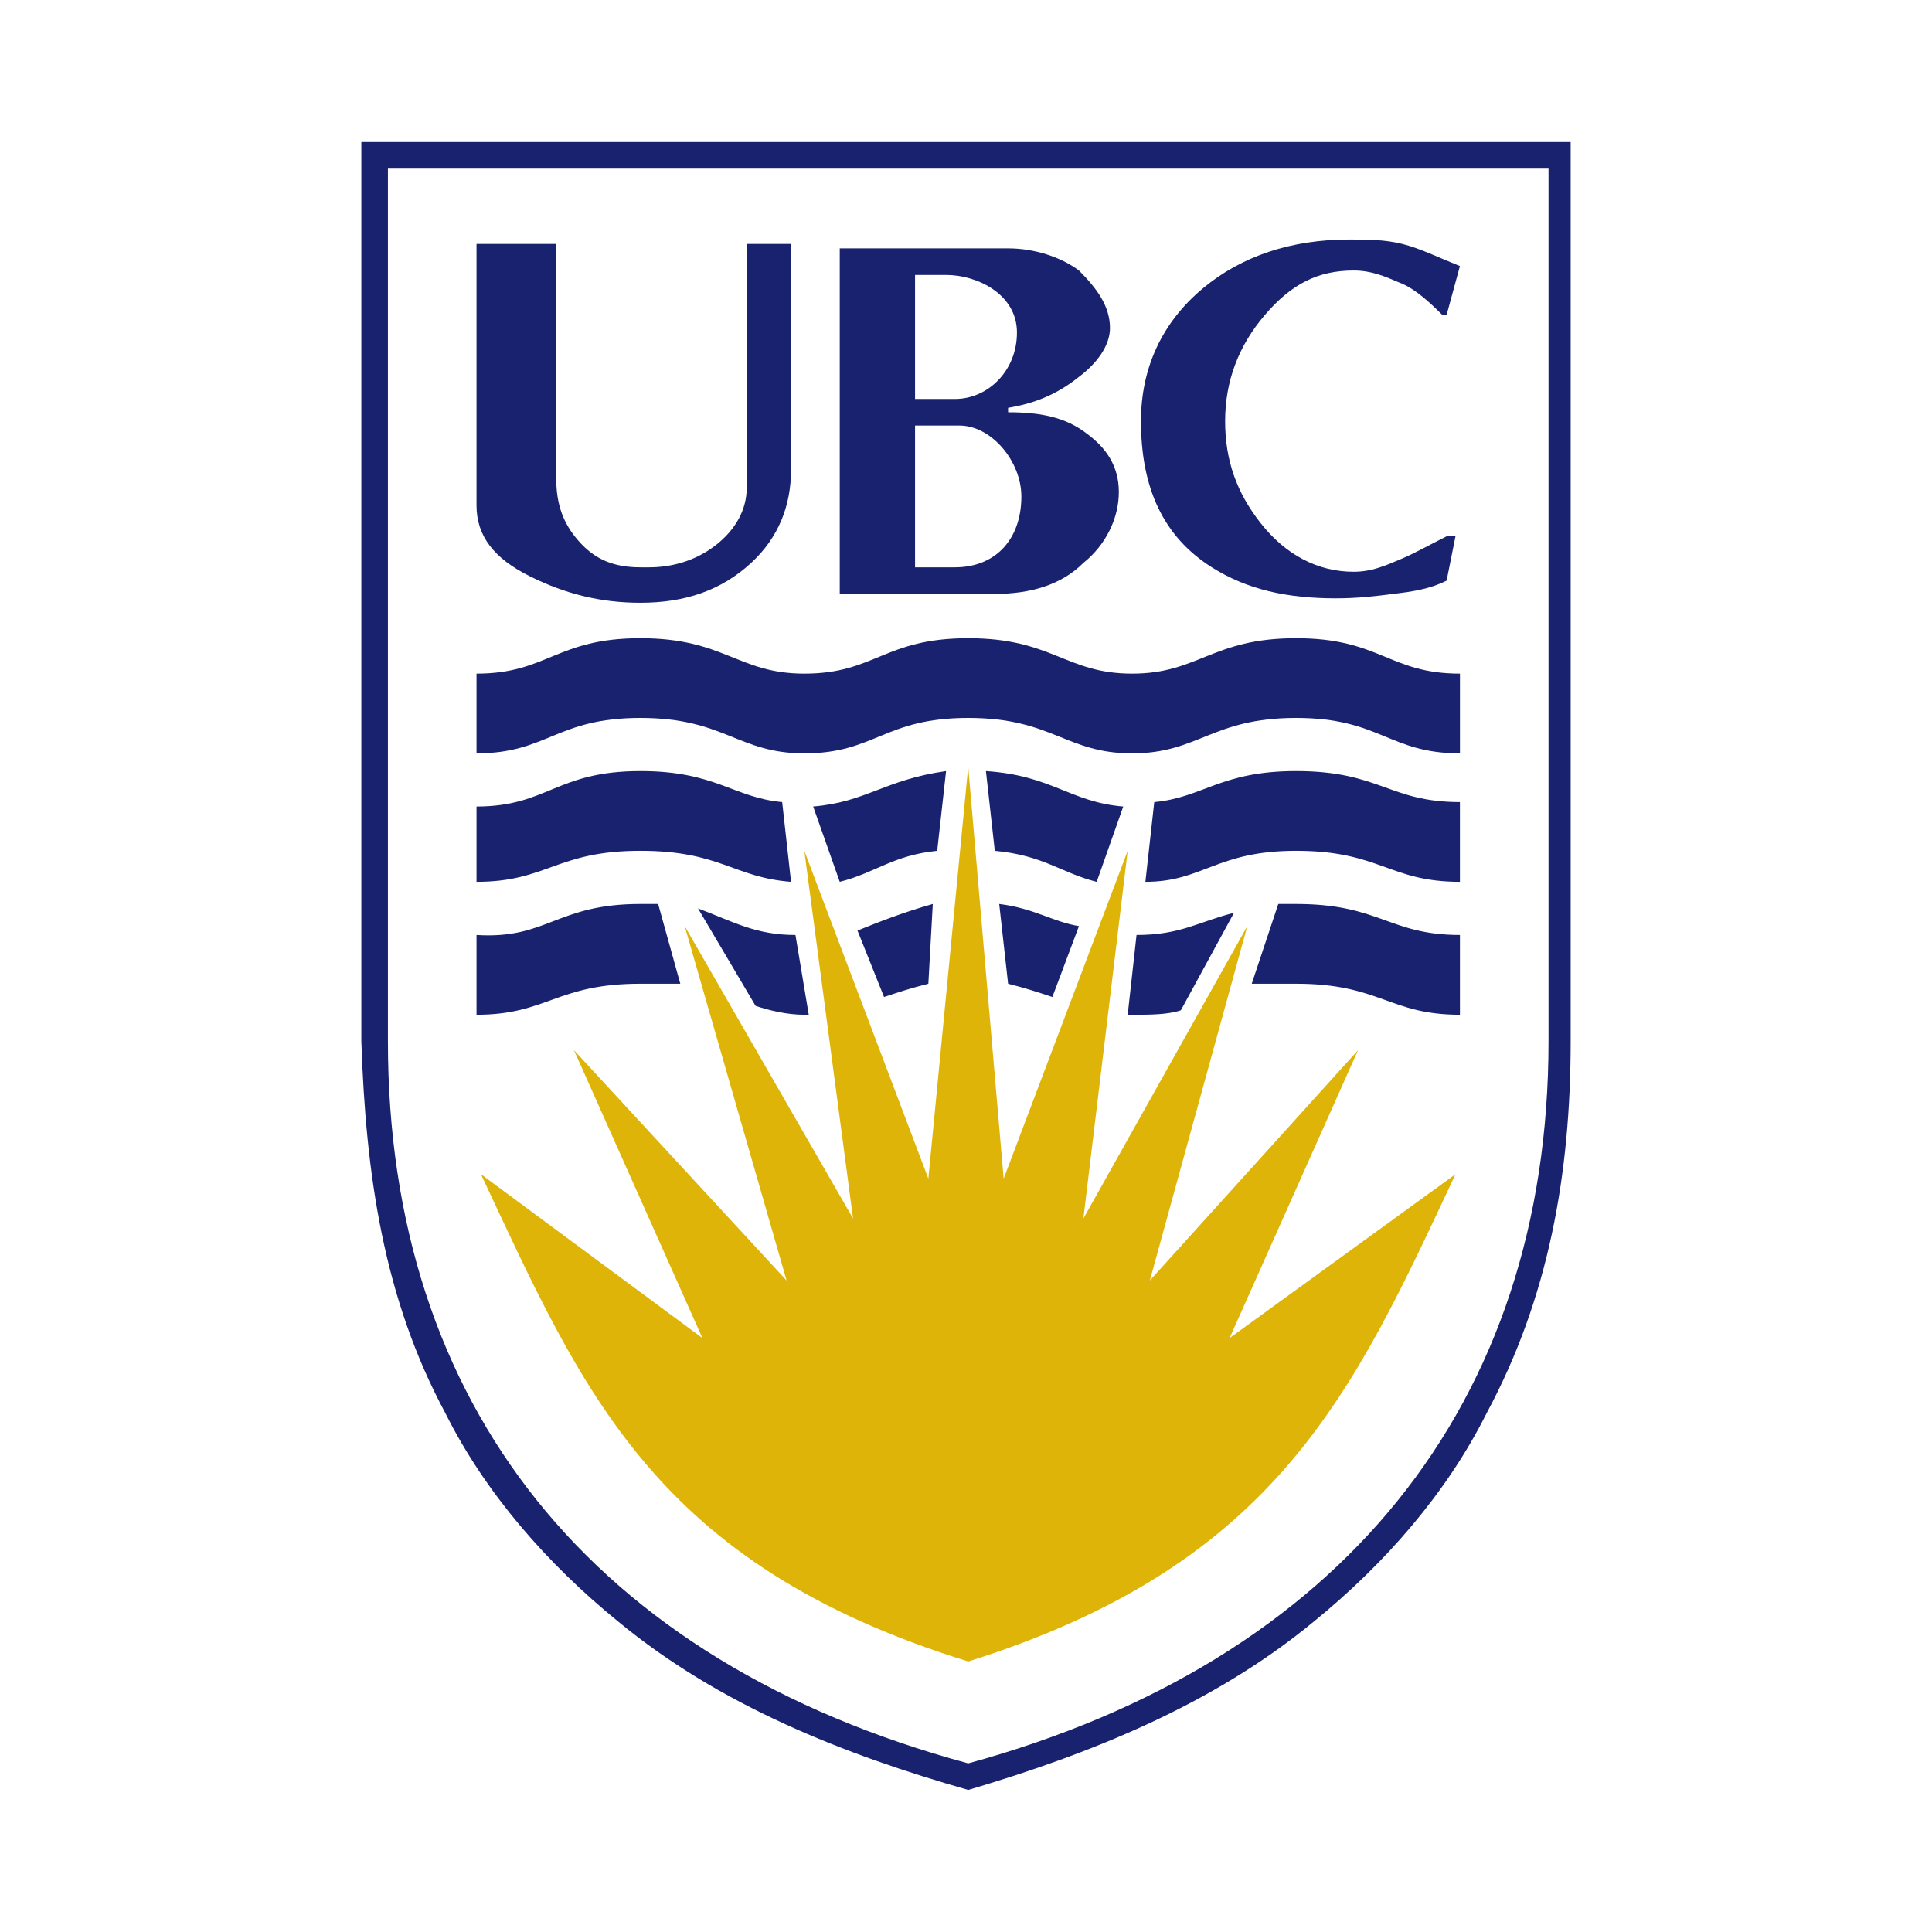
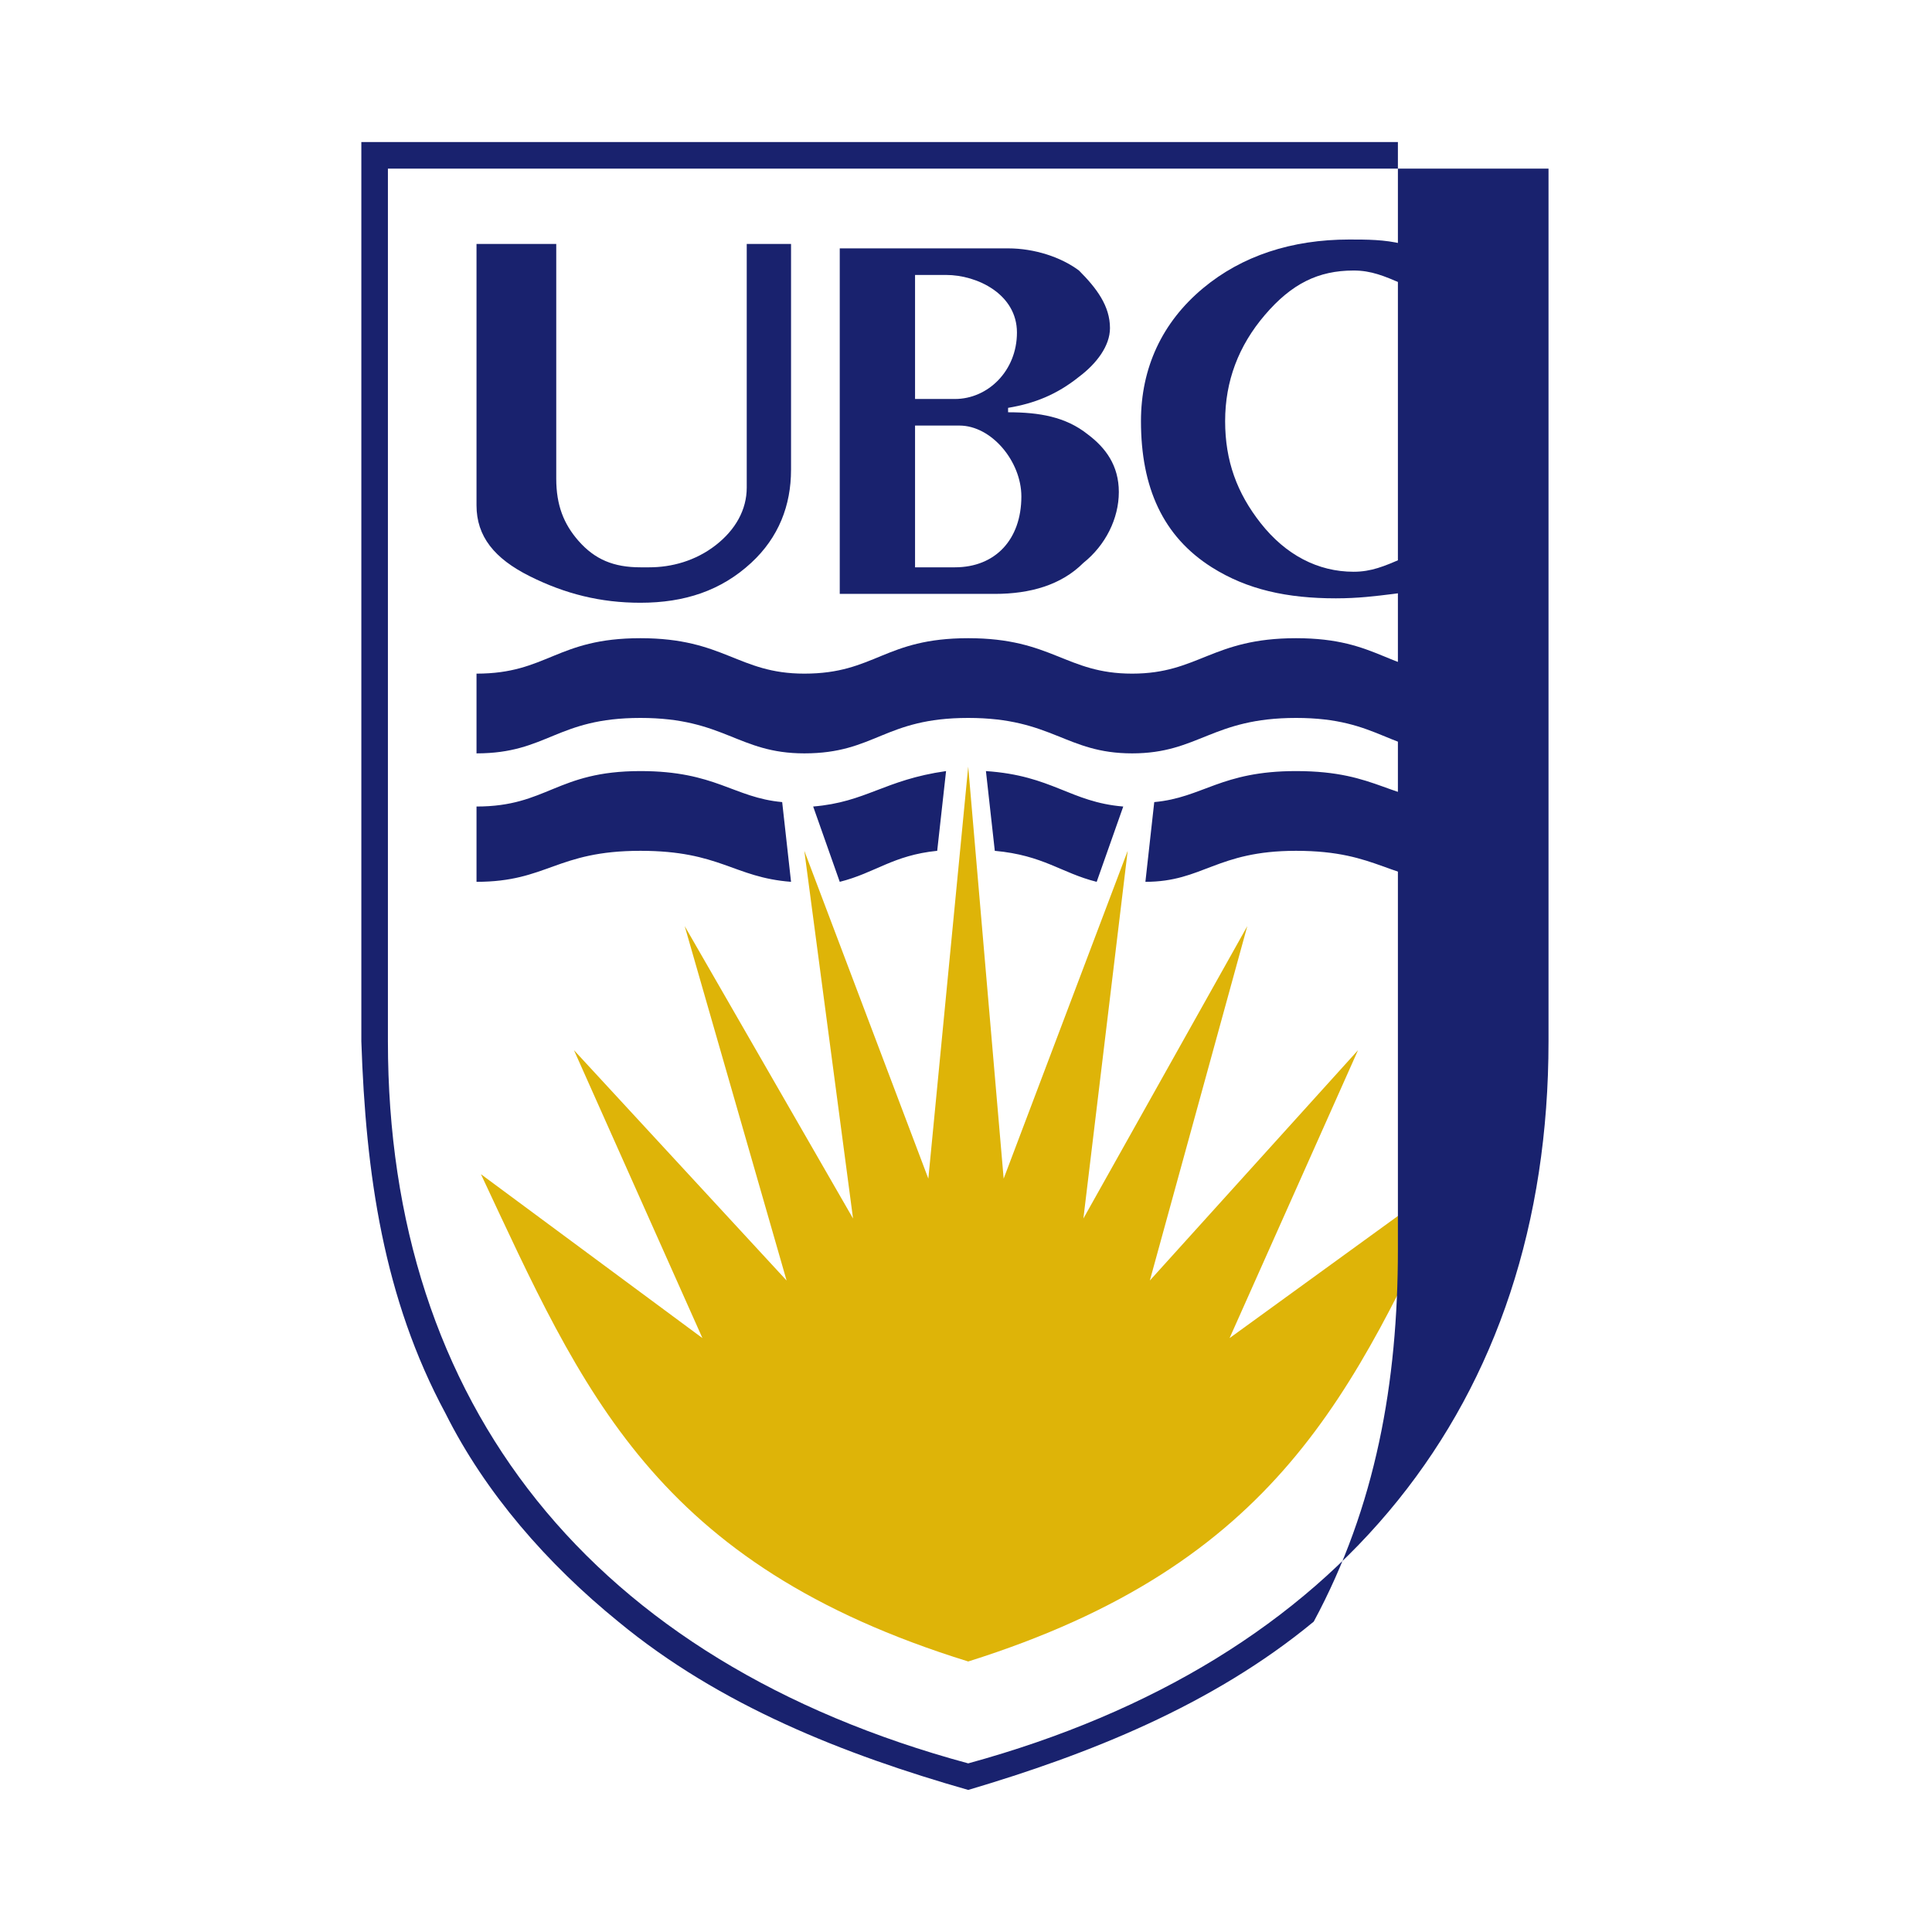
<svg xmlns="http://www.w3.org/2000/svg" version="1.0" id="Layer_1" x="0px" y="0px" width="192.756px" height="192.756px" viewBox="0 0 192.756 192.756" enable-background="new 0 0 192.756 192.756" xml:space="preserve">
  <g>
    <polygon fill-rule="evenodd" clip-rule="evenodd" fill="#FFFFFF" points="0,0 192.756,0 192.756,192.756 0,192.756 0,0  " />
    <path fill-rule="evenodd" clip-rule="evenodd" fill="#19226E" d="M145.657,26.548l-1.326,4.862h-0.442   c-1.325-1.326-2.693-2.544-3.978-3.094c-1.816-0.778-3.094-1.326-4.861-1.326c-3.536,0-6.188,1.326-8.84,4.42   c-2.651,3.094-3.978,6.629-3.978,10.607s1.189,7.176,3.536,10.165c2.516,3.204,5.745,4.862,9.281,4.862   c1.768,0,3.045-0.548,4.861-1.326c1.284-0.55,2.652-1.326,4.42-2.21c0.441,0,0.884,0,0.884,0l-0.884,4.42   c-1.768,0.884-3.55,1.107-5.304,1.326c-1.808,0.225-3.536,0.442-5.745,0.442c-4.862,0-8.852-0.868-12.375-3.094   c-4.872-3.076-7.071-7.955-7.071-14.584c0-5.304,2.1-9.852,6.188-13.259c3.869-3.226,8.839-4.862,14.584-4.862   c1.769,0,3.536,0,5.304,0.442C141.679,24.78,143.447,25.664,145.657,26.548L145.657,26.548z" />
    <path fill-rule="evenodd" clip-rule="evenodd" fill="#19226E" d="M78.921,46.878c0,3.534-1.224,6.739-3.978,9.281   c-2.993,2.763-6.629,3.978-11.049,3.978c-3.978,0-7.513-0.884-11.049-2.652c-3.536-1.768-5.303-3.978-5.303-7.072V24.338h7.955   v23.424c0,2.65,0.755,4.525,2.21,6.188c1.646,1.881,3.536,2.651,6.188,2.651c0.442,0,0.884,0,0.884,0   c2.21,0,4.595-0.628,6.629-2.209c1.973-1.535,3.094-3.536,3.094-5.746V24.338h4.42V46.878L78.921,46.878z" />
    <path fill-rule="evenodd" clip-rule="evenodd" fill="#19226E" d="M47.542,75.164c7.071,0,7.955-3.536,16.353-3.536   c8.397,0,9.723,3.536,16.353,3.536c7.071,0,7.955-3.536,16.353-3.536c8.397,0,9.723,3.536,16.352,3.536   c6.63,0,7.956-3.536,16.353-3.536c8.397,0,9.281,3.536,16.354,3.536l0,0v-7.955c-7.072,0-7.956-3.536-16.354-3.536   c-8.396,0-9.723,3.536-16.353,3.536c-6.629,0-7.955-3.536-16.352-3.536c-8.397,0-9.281,3.536-16.353,3.536   c-6.629,0-7.956-3.536-16.353-3.536c-8.397,0-9.281,3.536-16.353,3.536V75.164L47.542,75.164z" />
    <path fill-rule="evenodd" clip-rule="evenodd" fill="#DEB408" d="M96.599,165.766c30.937-9.723,38.451-26.959,48.616-48.615   l-22.54,16.352l12.816-28.727l-20.771,22.982l9.723-35.357l-16.353,29.17l4.42-36.684l-12.375,32.705L96.599,76.49l-3.978,41.102   L80.247,84.887l4.861,36.684L68.313,92.4l10.165,35.357l-21.214-22.982l12.817,28.727L47.983,117.15   C58.148,138.807,65.22,156.043,96.599,165.766L96.599,165.766z" />
-     <path fill-rule="evenodd" clip-rule="evenodd" fill="#19226E" d="M47.542,101.24c7.071,0,7.955-3.094,16.353-3.094   c1.768,0,3.094,0,3.978,0l-2.21-7.956c-0.442,0-0.884,0-1.768,0c-8.397,0-9.281,3.536-16.353,3.094V101.24L47.542,101.24z    M75.385,100.355c1.326,0.441,3.094,0.885,4.862,0.885c0,0,0,0,0.442,0l-1.326-7.956c-3.978,0-6.188-1.326-9.723-2.652   L75.385,100.355L75.385,100.355z M88.202,99.471c1.326-0.441,2.652-0.883,4.42-1.324l0.442-7.956   c-3.094,0.884-5.304,1.768-7.513,2.652L88.202,99.471L88.202,99.471z M100.577,98.146c1.768,0.441,3.094,0.883,4.419,1.324   l2.652-7.07c-2.652-0.442-4.42-1.768-7.956-2.21L100.577,98.146L100.577,98.146z M112.51,101.24h0.441c1.769,0,3.536,0,4.862-0.443   l5.303-9.723c-3.535,0.884-5.303,2.21-9.723,2.21L112.51,101.24L112.51,101.24z M124.885,98.146c1.325,0,2.651,0,4.419,0   c8.397,0,9.281,3.094,16.354,3.094l0,0v-7.956c-7.072,0-7.956-3.094-16.354-3.094c-0.884,0-1.325,0-1.768,0L124.885,98.146   L124.885,98.146z" />
    <path fill-rule="evenodd" clip-rule="evenodd" fill="#19226E" d="M47.542,87.98c7.071,0,7.955-3.094,16.353-3.094   c7.955,0,9.281,2.652,15.027,3.094l-0.884-7.955c-4.861-0.442-6.629-3.094-14.143-3.094c-8.397,0-9.281,3.536-16.353,3.536V87.98   L47.542,87.98z M83.782,87.98c3.536-0.884,5.304-2.651,9.723-3.094l0.884-7.955c-6.188,0.884-7.955,3.094-13.259,3.536   L83.782,87.98L83.782,87.98z M99.251,84.887c4.861,0.442,6.629,2.21,10.165,3.094l2.651-7.513c-5.304-0.442-7.071-3.094-13.7-3.536   L99.251,84.887L99.251,84.887z M114.277,87.98c5.746,0,7.071-3.094,15.026-3.094c8.397,0,9.281,3.094,16.354,3.094l0,0v-7.955   c-7.072,0-7.956-3.094-16.354-3.094c-7.513,0-9.28,2.652-14.143,3.094L114.277,87.98L114.277,87.98z" />
-     <path fill-rule="evenodd" clip-rule="evenodd" fill="#19226E" d="M96.599,178.582c11.933-3.535,24.308-8.396,34.473-16.793   c7.071-5.746,13.259-12.818,17.236-20.773c6.188-11.49,8.397-23.865,8.397-37.125V14.173H36.051v89.717   c0.441,13.26,2.209,25.635,8.397,37.125c3.978,7.955,10.165,15.027,17.236,20.773C71.849,170.186,84.224,175.047,96.599,178.582   L96.599,178.582z M38.702,16.825v87.066c0,36.242,20.33,61.875,57.897,72.041c37.125-10.166,57.897-35.799,57.897-72.041V16.825   H38.702L38.702,16.825z" />
+     <path fill-rule="evenodd" clip-rule="evenodd" fill="#19226E" d="M96.599,178.582c11.933-3.535,24.308-8.396,34.473-16.793   c6.188-11.49,8.397-23.865,8.397-37.125V14.173H36.051v89.717   c0.441,13.26,2.209,25.635,8.397,37.125c3.978,7.955,10.165,15.027,17.236,20.773C71.849,170.186,84.224,175.047,96.599,178.582   L96.599,178.582z M38.702,16.825v87.066c0,36.242,20.33,61.875,57.897,72.041c37.125-10.166,57.897-35.799,57.897-72.041V16.825   H38.702L38.702,16.825z" />
    <path fill-rule="evenodd" clip-rule="evenodd" fill="#19226E" d="M95.715,42.458h-4.42v14.143h3.978   c4.031,0,6.629-2.776,6.629-7.071C101.902,46.055,98.946,42.458,95.715,42.458L95.715,42.458z M96.599,59.253H83.782V24.78h12.817   h3.978c2.651,0,5.303,0.884,7.071,2.209c1.768,1.768,3.094,3.536,3.094,5.746c0,1.768-1.326,3.536-3.094,4.862   c-2.21,1.768-4.42,2.651-7.071,3.094v0.442c3.094,0,5.745,0.442,7.955,2.209c1.768,1.326,3.094,3.094,3.094,5.746   s-1.326,5.304-3.536,7.071c-2.21,2.21-5.304,3.094-8.839,3.094H96.599L96.599,59.253z M94.389,27.432h-3.094v12.375h3.978   c3.292,0,6.188-2.808,6.188-6.629C101.461,29.356,97.506,27.432,94.389,27.432L94.389,27.432z" />
  </g>
</svg>